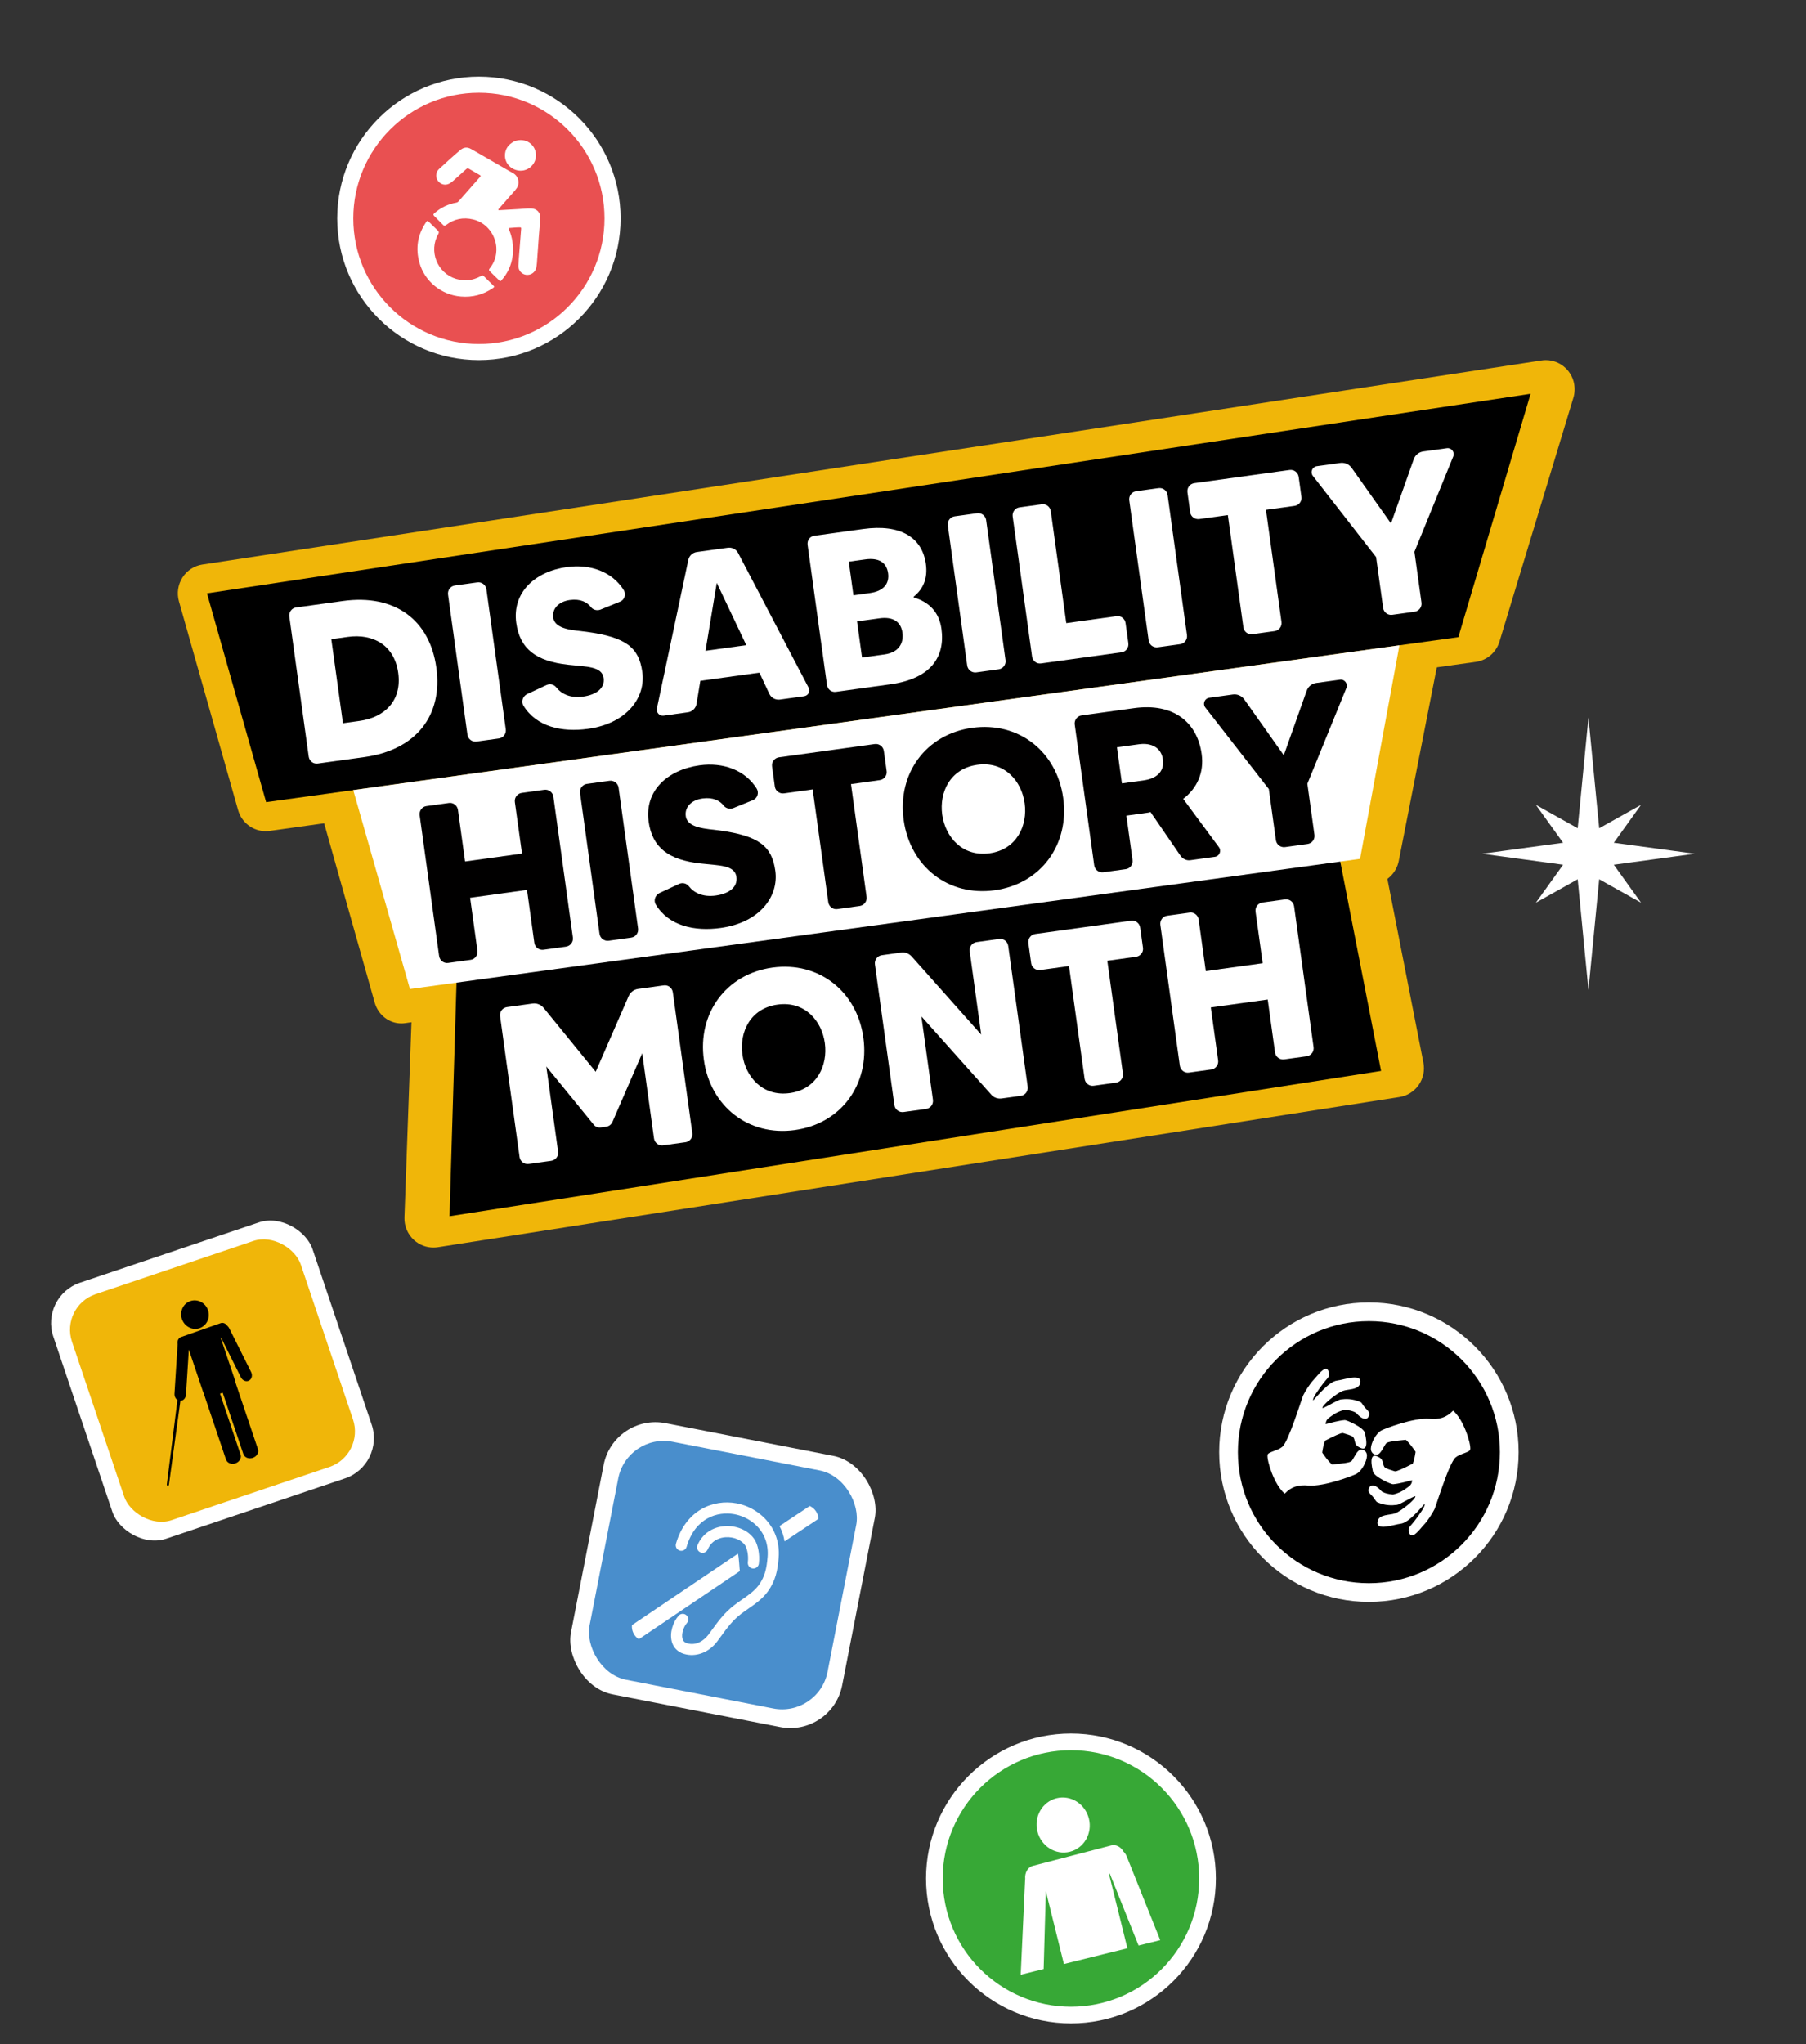
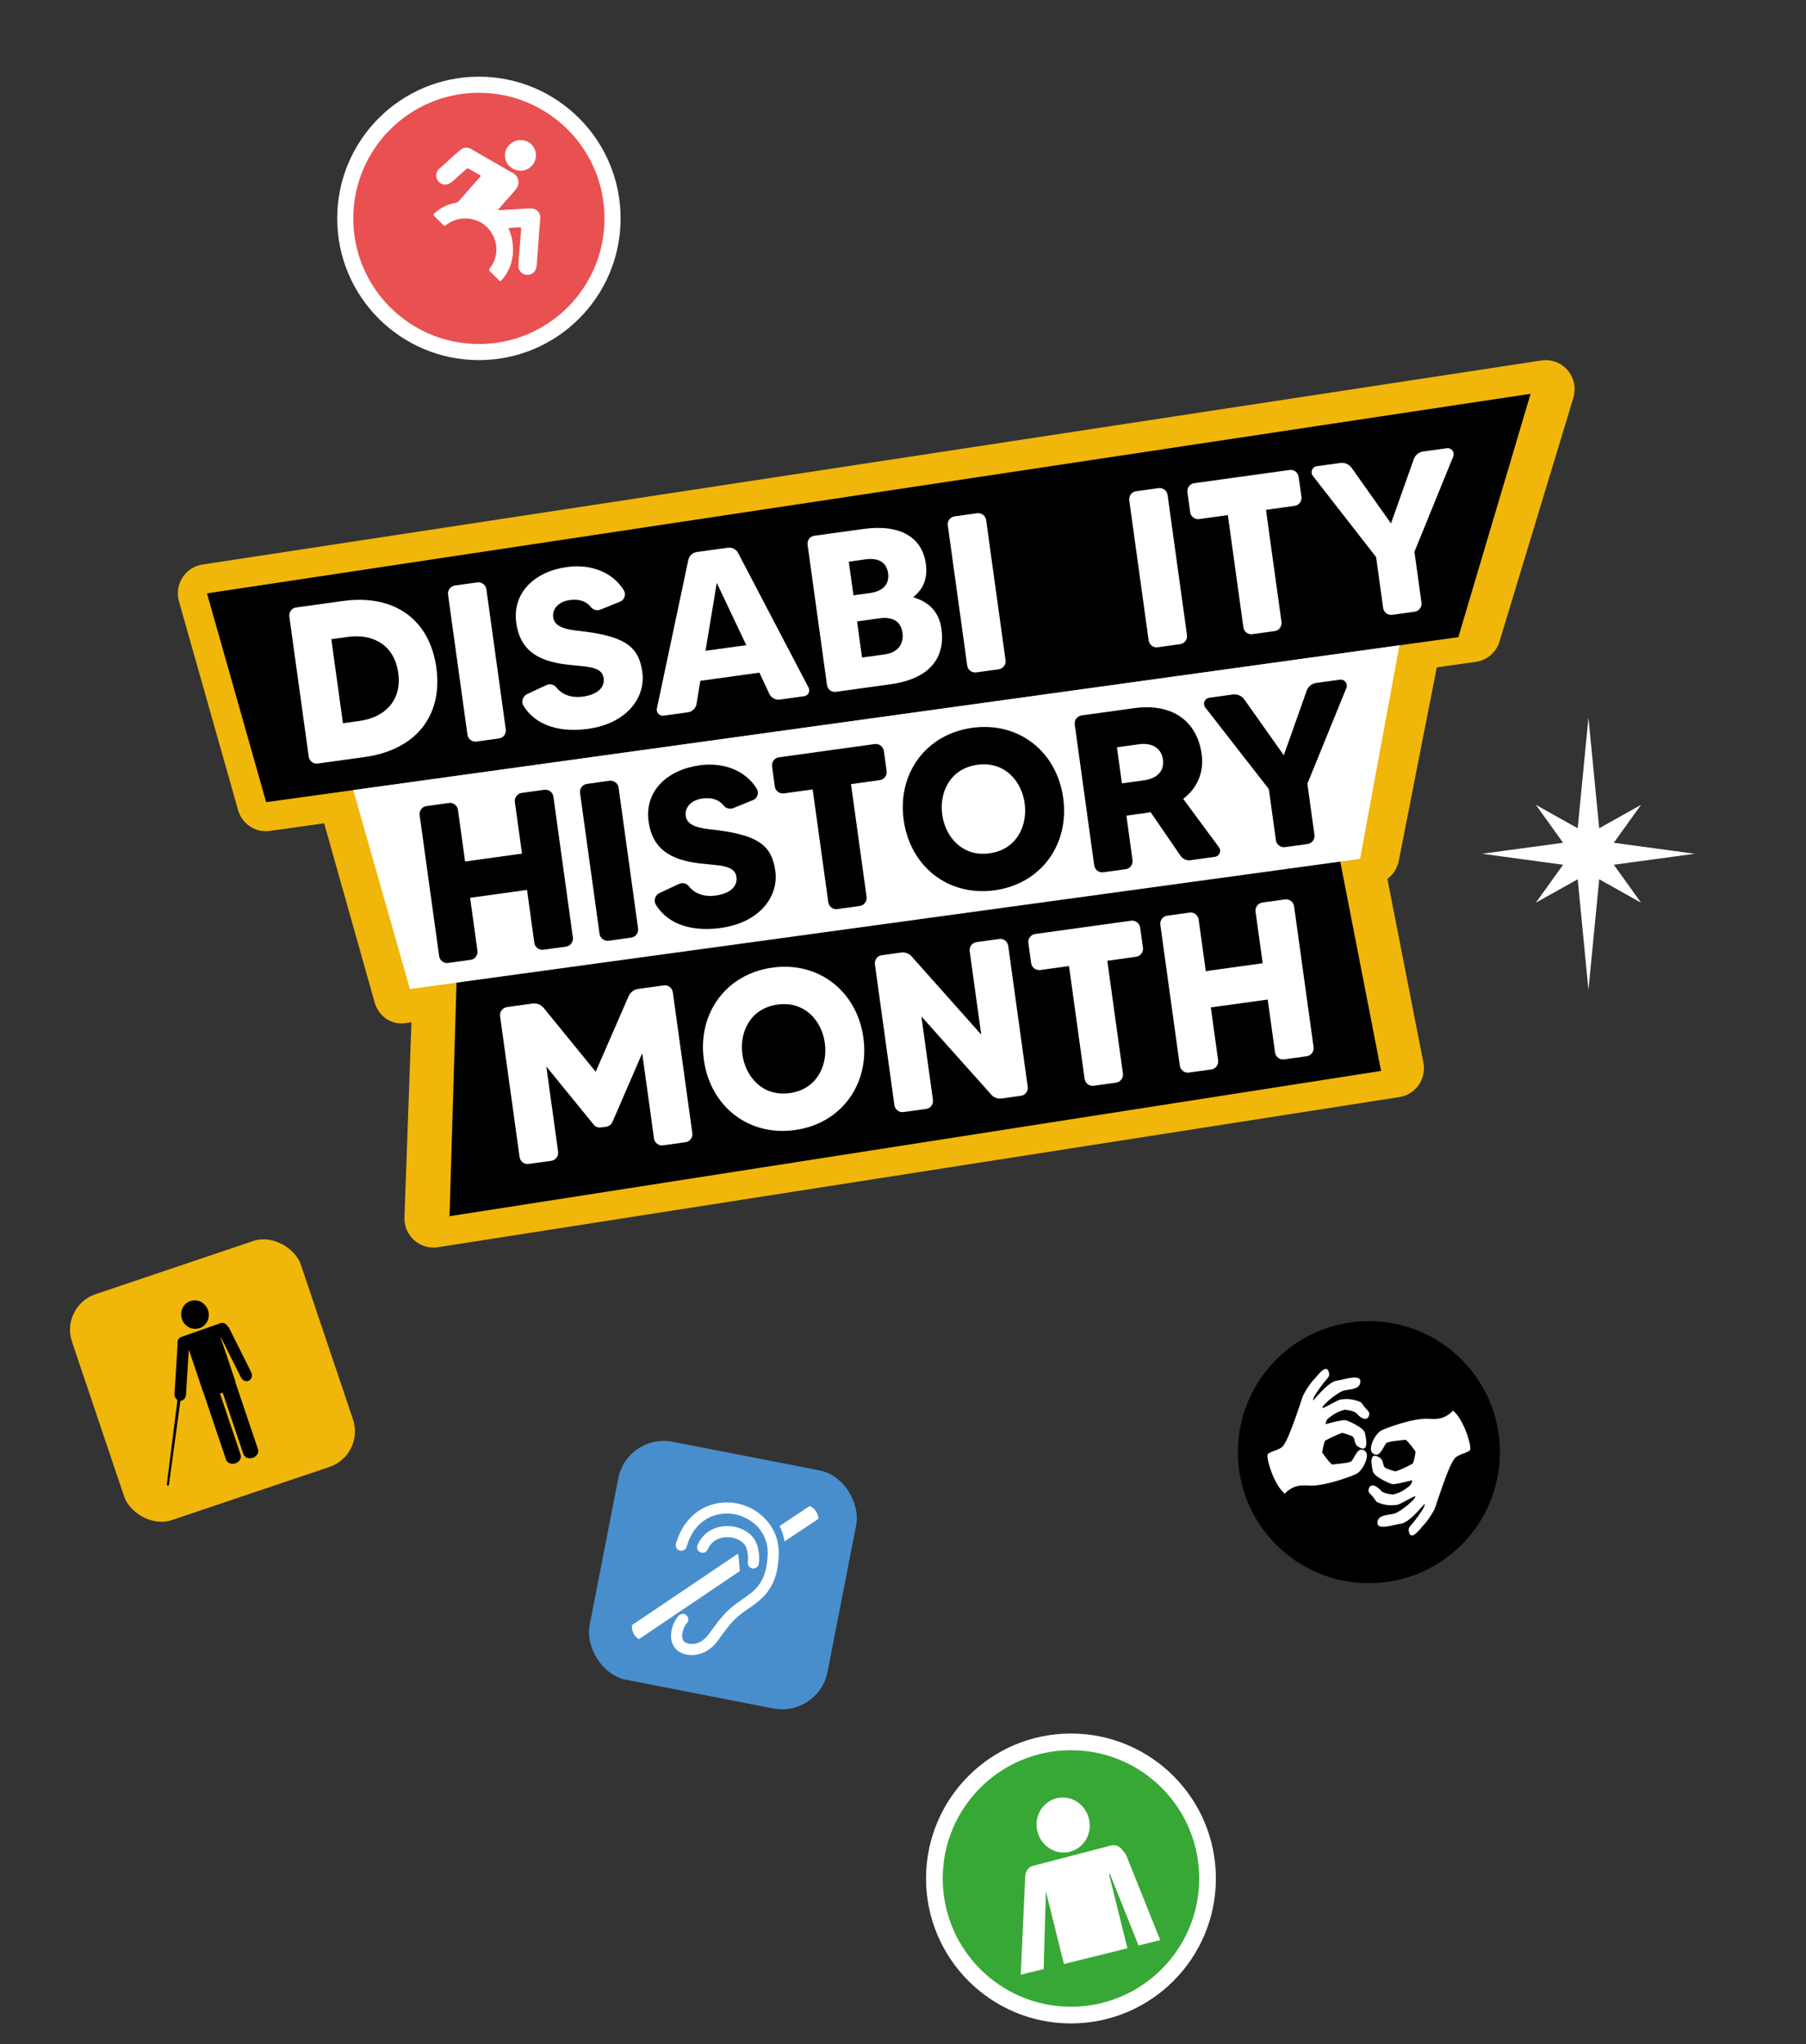
<svg xmlns="http://www.w3.org/2000/svg" id="a" width="2036" height="2304" viewBox="0 0 2036 2304">
  <rect x="0" y="0" width="2036" height="2304" fill="#333333" stroke="none" />
  <defs>
    <style>.c{fill:#fff;}.d{fill:#498ecc;}.e{fill:#e95051;}.f{fill:#010000;}.g{fill:#37a836;}.h{fill:#f0b609;}</style>
  </defs>
  <polygon class="c" points="1819.324 974.719 1842.145 971.624 1864.966 968.528 1887.787 965.433 1910.607 962.337 1887.787 959.242 1864.966 956.145 1842.145 953.05 1819.324 949.954 1827.002 939.263 1834.678 928.571 1842.355 917.88 1850.032 907.189 1838.24 913.789 1826.448 920.389 1814.656 926.989 1802.864 933.589 1799.834 902.407 1796.803 871.224 1793.773 840.041 1790.743 808.859 1787.713 840.041 1784.682 871.224 1781.652 902.407 1778.622 933.589 1766.83 926.989 1755.038 920.389 1743.246 913.789 1731.453 907.189 1739.13 917.88 1746.808 928.571 1754.484 939.263 1762.161 949.954 1739.341 953.05 1716.52 956.145 1693.699 959.242 1670.879 962.337 1693.699 965.433 1716.52 968.528 1739.341 971.624 1762.161 974.719 1754.484 985.411 1746.808 996.102 1739.13 1006.793 1731.453 1017.485 1743.246 1010.885 1755.038 1004.285 1766.83 997.685 1778.622 991.085 1781.652 1022.267 1784.682 1053.45 1787.713 1084.632 1790.743 1115.814 1793.773 1084.632 1796.803 1053.45 1799.834 1022.267 1802.864 991.085 1814.656 997.685 1826.448 1004.285 1838.24 1010.885 1850.032 1017.485 1842.355 1006.793 1834.678 996.102 1827.002 985.411 1819.324 974.719" />
-   <rect class="c" x="85.344" y="1403.892" width="308.406" height="304.469" rx="47.914" ry="47.914" transform="translate(-484.461 158.012) rotate(-18.626)" />
  <rect class="h" x="103.432" y="1421.749" width="272.23" height="268.755" rx="42.293" ry="42.293" transform="translate(-484.461 158.012) rotate(-18.626)" />
  <path d="M205.087,1486.747c-2.846-8.445,1.434-17.509,9.561-20.248,8.124-2.738,17.016,1.886,19.863,10.331,2.846,8.445-1.434,17.504-9.558,20.243-8.127,2.739-17.019-1.881-19.865-10.326ZM283.12,1546.618l-24.739-49.549c-.527-1.058-1.241-1.94-2.066-2.63-1.829-2.661-4.81-3.999-7.456-3.07l-44.805,15.701c-2.927,1.027-4.458,4.476-3.79,8.097-.01.108-.027.216-.035.323l-3.511,55.436c-.192,2.994,1.193,5.716,3.343,7.094l-11.992,95.225c-.094.672.364,1.307,1.018,1.415.196.035.389.019.564-.04.407-.137.723-.503.789-.971l12.95-94.677c3.292-.084,6.039-3.016,6.283-6.866l3.223-50.861,16.078,47.703c.097.287.241.555.409.806l25.418,75.416c1.311,3.889,6.056,5.803,10.593,4.274,4.539-1.53,7.156-5.925,5.845-9.814l-23.196-68.824c.528-.158,1.055-.319,1.59-.499.482-.162.948-.336,1.416-.51l23.32,69.191c1.311,3.889,6.054,5.803,10.593,4.274,4.535-1.529,7.156-5.925,5.845-9.814l-25.406-75.38c.027-.467-.007-.921-.15-1.347l-16.397-48.649.469-.166,22.276,44.617c1.831,3.67,5.894,5.323,9.077,3.695,3.177-1.634,4.273-5.93,2.441-9.599Z" />
  <circle class="c" cx="1207.347" cy="2117.362" r="163.383" />
  <circle class="g" cx="1207.347" cy="2117.362" r="144.57" />
  <path class="c" d="M1266.678,2087.171c-3.091-5.399-8.604-8.437-13.833-7.072l-88.511,23.076c-5.783,1.51-9.266,7.891-8.556,14.948-.036.207-.085.41-.117.616l-4.78,103.234c-.193,1.312-.184,2.602-.071,3.859l25.763-6.388,2.504-87.656,20.332,81.994,71.589-17.752-20.794-83.86.926-.245,32.445,80.986,24.435-6.059-37.781-94.304c-.844-2.115-2.077-3.921-3.551-5.377Z" />
  <path class="c" d="M1191.08,2026.945c-16.036,3.976-25.686,20.705-21.554,37.369,4.132,16.664,20.478,26.939,36.514,22.963,16.033-3.976,25.68-20.696,21.548-37.36-4.132-16.665-20.476-26.947-36.509-22.972Z" />
  <circle class="c" cx="539.895" cy="246.172" r="159.741" />
  <circle class="e" cx="539.895" cy="246.172" r="141.602" />
  <path class="c" d="M577.85,289.035c-1.492,10.143-5.511,18.955-12.207,26.527-1.569,1.774-1.621,1.767-3.308.121-3.41-3.326-6.775-6.698-10.212-9.996-1.061-1.019-1.102-1.816-.168-2.979,5.575-6.947,8.126-14.899,7.598-23.785-.782-13.156-10.051-27.667-26.061-31.553-11.291-2.741-21.467-.614-30.673,6.317-1.378,1.038-2.225.999-3.412-.241-3.163-3.309-6.463-6.485-9.681-9.742-1.451-1.468-1.427-2.17.132-3.51,7.144-6.143,15.305-10.198,24.632-11.79.996-.17,1.711-.586,2.348-1.311,7.959-9.061,15.928-18.113,23.894-27.168,1.555-1.768,1.572-1.798-.534-3.031-3.791-2.219-7.638-4.344-11.391-6.624-1.318-.801-2.189-.567-3.249.399-4.757,4.332-9.551,8.625-14.366,12.893-2.758,2.445-5.637,4.643-9.641,4.56-4.858-.1-9.348-4.428-9.727-9.264-.268-3.417.835-6.229,3.293-8.485,7.84-7.195,15.667-14.409,23.82-21.252,3.923-3.293,7.956-3.593,12.391-1.048,14.17,8.132,28.306,16.323,42.461,24.481,1.608.927,3.284,1.739,4.873,2.697,5.886,3.547,7.666,10.997,3.899,16.756-2.445,3.738-5.786,6.757-8.662,10.153-3.718,4.388-7.579,8.656-11.37,12.982-.352.402-.972.8-.703,1.389.275.6.997.367,1.512.339,7.226-.391,14.452-.799,21.676-1.228,4.63-.275,9.241-.84,13.897-.681,6.377.219,10.67,4.755,10.22,11.118-.5,7.078-1.209,14.142-1.748,21.218-.609,8-1.06,16.012-1.721,24.007-.289,3.498-.328,7.035-1.104,10.48-1.174,5.218-5.994,8.594-11.323,7.995-5.022-.565-9.037-5.008-8.828-10.239.238-5.976.804-11.94,1.26-17.906.61-7.999,1.244-15.996,1.888-23.992.081-1.002-.387-1.324-1.292-1.336-3.969-.054-7.91.388-11.86.654-1.118.075-1.138.608-.739,1.485,4.121,9.057,5.187,18.606,4.521,28.423-.046.673-.203,1.339-.332,2.17Z" />
-   <path class="c" d="M555.47,324.87c-10.926,7.334-22.842,10.473-35.825,9.389-21.98-1.835-40.893-16.943-46.831-38.258-4.541-16.3-1.996-31.53,7.556-45.549,1.2-1.761,1.633-1.837,3.135-.39,3.427,3.304,6.798,6.666,10.217,9.979,1.187,1.15,1.329,2.172.433,3.712-11.204,19.258-1.266,44.194,20.121,50.629,9.422,2.835,18.455,1.839,27.103-2.797,2.745-1.472,2.762-1.51,5.044.703,3.152,3.056,6.25,6.168,9.398,9.229,1.761,1.712,1.779,1.765-.35,3.354Z" />
  <path class="c" d="M579.862,159.284c12.271-4.885,24.675,3.515,24.344,16.345-.264,10.23-9.615,18.101-19.722,16.602-8.567-1.271-15.018-7.953-15.208-16.527-.167-7.563,3.753-12.955,10.585-16.42Z" />
-   <rect class="c" x="659.224" y="1619.671" width="311.484" height="311.484" rx="59.541" ry="59.541" transform="translate(354.935 -123.174) rotate(11.036)" />
  <rect class="d" x="678.294" y="1638.742" width="273.343" height="273.343" rx="52.25" ry="52.25" transform="translate(354.935 -123.174) rotate(11.036)" />
  <path class="c" d="M789.603,1749.775c-3.17-1.372-4.625-5.052-3.252-8.22,5.466-12.618,16.71-20.388,30.848-21.32,14.049-.927,27.629,5.365,33.799,15.652,3.203,5.339,5.837,15.631,4.501,26.585-.42,3.428-3.535,5.868-6.961,5.45-.152-.018-.301-.042-.447-.071-3.19-.622-5.403-3.614-5.005-6.893,1.029-8.447-1.179-15.918-2.811-18.642-3.762-6.271-12.917-10.22-22.254-9.606-5.464.362-15.354,2.633-20.197,13.813-1.374,3.168-5.053,4.623-8.221,3.251ZM877.785,1756.016c.095-1.163.151-2.31.183-3.448.007-.244.003-.482.007-.726.014-.926.013-1.843-.011-2.752-.006-.189-.014-.374-.025-.561-.034-.991-.096-1.972-.179-2.94-.008-.087-.016-.176-.024-.264-.688-7.574-2.777-14.448-5.925-20.53h0l-.001-.002c-.505-.977-1.044-1.932-1.602-2.869-.047-.077-.093-.153-.138-.229-1.717-2.845-3.668-5.495-5.816-7.944-.068-.077-.137-.154-.206-.231-.674-.759-1.364-1.498-2.073-2.217-.044-.044-.087-.091-.131-.136-1.516-1.523-3.106-2.955-4.766-4.292-.107-.087-.214-.169-.32-.255-.712-.564-1.431-1.112-2.165-1.642-.143-.105-.288-.21-.433-.313-1.688-1.2-3.427-2.308-5.218-3.321-.149-.085-.299-.163-.448-.245-.726-.405-1.462-.793-2.202-1.167-.232-.117-.468-.232-.704-.346-.72-.353-1.449-.69-2.183-1.012-.186-.082-.368-.166-.555-.247-.913-.39-1.832-.76-2.76-1.103-.148-.056-.3-.104-.449-.159-.768-.277-1.535-.539-2.314-.784-.289-.092-.577-.179-.866-.265-.672-.202-1.348-.392-2.027-.569-.277-.074-.558-.149-.836-.218-.936-.231-1.868-.444-2.808-.627-.206-.04-.412-.079-.62-.118-25.946-4.767-57.074,7.468-68.125,45.553-.961,3.315.947,6.784,4.263,7.747,3.306.965,6.785-.947,7.746-4.263,9.481-32.679,34.937-40.215,53.857-36.74.748.139,1.498.303,2.247.478.213.051.427.104.639.16.578.144,1.154.299,1.73.466.19.055.385.108.576.165.75.229,1.5.472,2.245.736.073.027.148.057.225.084.673.244,1.344.505,2.013.78.186.076.372.155.559.234.624.267,1.249.549,1.868.843.116.053.228.105.342.16.747.363,1.489.746,2.22,1.15.072.04.145.083.217.123.656.365,1.304.75,1.943,1.147.13.081.26.161.39.244,1.439.912,2.836,1.902,4.177,2.975.049.04.097.081.145.121.632.509,1.248,1.035,1.853,1.578.067.063.137.123.207.186,1.302,1.188,2.545,2.457,3.711,3.811.034.042.071.083.104.125.564.657,1.11,1.335,1.635,2.031.023.031.045.059.069.088,1.09,1.456,2.096,2.996,3.008,4.617.033.058.064.119.098.177.444.801.866,1.618,1.264,2.458,2.499,5.314,3.999,11.42,4.092,18.299h0c.022,1.62-.029,3.28-.169,4.983-1.028,12.685-2.948,21.883-9.708,31.353-4.776,6.689-11.65,11.465-18.927,16.519-3.006,2.089-6.113,4.247-9.133,6.59-10.868,8.422-17.558,17.59-24.641,27.3-1.385,1.901-2.804,3.846-4.288,5.834-4.993,6.68-13.936,12.72-24.037,9.646-2.781-.847-4.418-2.448-5.153-5.04-1.556-5.493,1.3-13.602,4.945-17.735,2.285-2.587,2.039-6.537-.551-8.822-2.586-2.287-6.538-2.039-8.822.55-5.995,6.792-10.532,19.077-7.605,29.415,1.898,6.682,6.705,11.511,13.546,13.593,1.011.308,2.025.558,3.047.757,12.576,2.452,25.889-3.168,34.642-14.879,1.517-2.03,2.963-4.01,4.377-5.95,6.829-9.363,12.729-17.448,22.199-24.788,2.76-2.142,5.731-4.206,8.607-6.203,7.832-5.442,15.932-11.069,21.968-19.525,8.402-11.768,10.818-23.113,11.996-37.603ZM831.9,1751.282l-119.456,80.542c-.63,6.432,2.506,12.522,7.754,15.865l113.942-76.874c-.533-1.061-.945-15.901-2.24-19.532ZM912.866,1697.497l-34.078,22.64c2.703,5.215,4.73,10.946,5.656,17.267l38.267-25.43c-.322-6.261-4.133-11.873-9.844-14.477Z" />
-   <circle class="c" cx="1543.23" cy="1636.833" r="168.784" />
  <circle cx="1543.23" cy="1636.833" r="147.686" />
  <path class="c" d="M1428.981,1639.925c.531-3.405,11.461-4.717,16.553-9.065,7.469-6.378,21.923-54.638,23.748-58.338,2.328-4.74,7.798-13.184,11.392-16.944,5.299-5.536,15.72-20.971,17.804-6.848.161,3.783-3.166,5.831-6.525,10.308-5.607,7.464-12.448,16.525-11.578,19.526,4.797-5.044,17.903-21.445,27.109-22.42,7.506-.8,28.925-9.001,25.851,3.139-1.933,7.634-13.631,6.378-19.461,8.486-6.946,2.513-24.18,16.562-22.997,19.434,5.188-1.537,16.923-9.286,20.724-9.793,5.504-.736,13.237-1.054,22.402,3.061.948.428,2.338,2.954,4.215,5.421,2.835,3.732,7.581,5.817,4.469,11.173-2.616,4.505-8.484,1.643-13.129-3.732-3.454-4.004-16.355-4.436-13.718-4.381,1.705.037-6.222.87-13.534,6.212-4.63,3.378-7.352,4.367-7.867,10.028,6.723-1.634,14.192-3.857,21.583-4.547,2.011-.189,21.718,8.435,22.756,14.657.448,2.66,6.353,24.712-8.118,15.043-4.034-2.697-2.602-7.542-5.318-10.736-1.268-1.491-9.339-3.654-11.394-4.363-1.556-.539-10.985,3.815-20.241,8.711-1.394,3.41-2.414,8.578-3.104,13.332,2.75,3.925,6.259,9.121,10.996,13.488,10.655-1.178,20.4-1.831,22.296-4.137,2.331-2.83,5.93-12.025,9.997-12.595,4.347-.607,7.241,2.849,7.128,6.82-.189,6.544-5.808,17.206-11.813,20.409-3.946,2.108-36.453,14.685-54.368,13.161-10.552-.897-18.67.994-26.486,9.167-11.743-9.682-20.379-37.279-19.371-43.676ZM1638.109,1590.06c-7.818,8.173-15.936,10.064-26.49,9.172-17.911-1.528-50.418,11.049-54.368,13.156-6.003,3.208-11.619,13.87-11.81,20.409-.113,3.971,2.784,7.427,7.128,6.824,4.07-.571,7.667-9.765,10-12.6,1.896-2.305,11.638-2.954,22.296-4.132,4.733,4.367,8.244,9.558,10.994,13.483-.69,4.754-1.71,9.922-3.104,13.332-9.254,4.901-18.686,9.254-20.246,8.716-2.053-.709-10.119-2.876-11.387-4.367-2.718-3.189-1.284-8.035-5.32-10.732-14.473-9.668-8.567,12.384-8.118,15.039,1.04,6.222,20.745,14.845,22.751,14.657,7.393-.69,14.866-2.913,21.587-4.547-.513,5.66-3.237,6.65-7.871,10.032-7.312,5.343-15.237,6.171-13.534,6.208,2.644.06-10.259-.377-13.713-4.377-4.643-5.379-10.513-8.242-13.131-3.732-3.108,5.352,1.636,7.441,4.471,11.173,1.88,2.467,3.27,4.993,4.215,5.421,9.162,4.11,16.898,3.792,22.402,3.06,3.801-.511,15.534-8.256,20.72-9.793,1.187,2.872-16.047,16.916-22.998,19.429-5.826,2.108-17.524.852-19.459,8.486-3.069,12.14,18.345,3.939,25.851,3.143,9.208-.98,22.31-17.377,27.114-22.424.868,3.005-5.971,12.066-11.578,19.53-3.366,4.473-6.686,6.521-6.526,10.308,2.078,14.123,12.503-1.312,17.8-6.848,3.597-3.764,9.063-12.204,11.397-16.944,1.822-3.7,16.277-51.96,23.743-58.342,5.097-4.344,16.021-5.66,16.557-9.061,1.001-6.401-7.63-33.998-19.371-43.681Z" />
  <path class="h" d="M452.435,1153.575c-13.711,0-26.066-9.433-30.045-23.547l-63.135-223.92c-2.588-9.177-1.228-19.08,3.723-27.12,4.951-8.041,13.002-13.421,22.048-14.732l1204.345-174.622c1.435-.208,2.873-.309,4.3-.309,8.608,0,16.913,3.716,22.883,10.397,6.96,7.787,9.877,18.633,7.825,29.082l-47.447,241.47c-2.681,13.644-13.282,24.033-26.453,25.924l-1093.762,157.071c-1.435.206-2.866.307-4.281.307Z" />
  <path class="h" d="M488.617,1406.224c-7.943,0-15.681-2.913-21.705-8.294-7.288-6.509-11.304-15.951-10.952-25.746l9.503-264.351c.573-15.944,12.458-29.17,28.178-31.357l1027.815-142.982c1.515-.21,3.023-.313,4.513-.313,15.381,0,28.974,10.926,32.028,26.504l46.679,238.076c1.721,8.776-.192,17.877-5.296,25.202-5.104,7.326-12.959,12.243-21.75,13.616l-1083.996,169.256c-1.672.26-3.348.389-5.016.389Z" />
  <polygon points="1556.949 1207.109 506.772 1370.882 514.683 1106.76 1510.519 968.965 1556.949 1207.109" />
  <path class="h" d="M299.562,936.9c-14.273,0-27.119-9.553-31.154-23.794l-66.652-235.228c-2.576-9.09-1.159-18.863,3.887-26.818,5.046-7.957,13.233-13.326,22.466-14.732l1509.786-230.05c1.612-.246,3.226-.366,4.829-.366,9.36,0,18.361,4.107,24.573,11.41,7.276,8.554,9.705,20.294,6.433,31.087l-83.273,274.697c-3.703,12.215-14.064,21.149-26.563,22.901l-1359.862,190.581c-1.5.21-2.993.312-4.471.312Z" />
  <polygon points="233.351 668.816 1725.513 443.884 1644.071 718.181 300.029 904.158 233.351 668.816" />
  <polygon class="c" points="462.139 1114.801 1533.274 968.102 1577.656 727.371 398.241 890.569 462.139 1114.801" />
  <path class="c" d="M719.385,1114.697l29.046-4.019c4.799-.664,9.399,2.818,10.098,7.87l21.949,158.617c.699,5.052-2.782,9.652-7.581,10.316l-25.51,3.53c-4.799.664-9.399-2.818-10.099-7.87l-13.281-95.978-33.552,77.49c-1.383,3.023-3.952,4.923-7.236,5.377l-5.809.804c-3.031.419-6.271-.677-8.171-3.245l-53.334-65.467,13.281,95.978c.699,5.052-2.783,9.652-7.834,10.351l-25.258,3.495c-5.051.699-9.652-2.783-10.351-7.834l-21.949-158.617c-.699-5.052,2.783-9.652,7.835-10.351l28.794-3.984c4.799-.664,9.442,1.267,12.527,4.959l58.606,71.945,37.119-85.192c1.967-4.391,5.911-7.51,10.71-8.174Z" />
  <path class="c" d="M973.329,1169.65c7.27,52.536-24.947,96.892-77.23,104.127-52.283,7.235-95.334-26.706-102.604-79.242-7.235-52.283,24.982-96.64,77.265-103.875,52.282-7.235,95.334,26.707,102.569,78.99ZM929.886,1175.662c-3.46-25.005-22.544-47.59-53.359-43.327-30.814,4.264-43.048,31.183-39.589,56.188,3.46,25.005,22.58,47.843,53.394,43.579,30.814-4.264,43.013-31.436,39.553-56.441Z" />
  <path class="c" d="M1101.021,1061.887l25.51-3.53c4.799-.664,9.399,2.818,10.098,7.869l21.949,158.617c.699,5.052-2.783,9.652-7.582,10.316l-21.722,3.006c-4.546.629-9.155-1.05-11.951-4.524l-78.586-87.972,13.001,93.958c.699,5.052-2.783,9.652-7.582,10.316l-25.51,3.53c-5.051.699-9.652-2.783-10.351-7.835l-21.949-158.617c-.699-5.052,2.783-9.652,7.835-10.351l21.721-3.006c4.547-.629,8.902,1.085,11.952,4.524l78.333,88.007-13.002-93.958c-.699-5.052,2.783-9.652,7.835-10.351Z" />
  <path class="c" d="M1285.395,1045.641l3.146,22.732c.664,4.799-2.817,9.399-7.869,10.098l-32.33,4.474,17.58,127.045c.699,5.052-2.783,9.652-7.834,10.351l-25.257,3.495c-4.799.664-9.399-2.818-10.099-7.87l-17.58-127.045-32.33,4.473c-5.051.699-9.652-2.783-10.316-7.582l-3.146-22.732c-.699-5.052,2.783-9.652,7.835-10.351l107.849-14.924c5.051-.699,9.651,2.783,10.35,7.835Z" />
  <path class="c" d="M1423.303,1017.291l25.258-3.495c5.051-.699,9.651,2.783,10.35,7.835l21.949,158.617c.699,5.051-2.782,9.652-7.834,10.351l-25.258,3.495c-5.051.699-9.652-2.783-10.351-7.835l-8.248-59.608-64.154,8.878,8.248,59.608c.699,5.052-2.783,9.652-7.582,10.316l-25.51,3.53c-4.799.664-9.399-2.818-10.099-7.87l-21.949-158.617c-.699-5.052,2.783-9.652,7.582-10.316l25.51-3.53c4.798-.664,9.399,2.818,10.098,7.87l8.039,58.092,64.154-8.878-8.039-58.092c-.699-5.052,2.783-9.652,7.835-10.351Z" />
  <path class="c" d="M491.918,752.497c7.442,53.779-22.509,92.755-81.063,100.857l-52.773,7.302c-4.775.661-9.352-2.804-10.048-7.83l-21.838-157.819c-.695-5.026,2.769-9.603,7.544-10.264l52.773-7.302c58.554-8.103,97.963,21.276,105.405,75.055ZM448.945,758.443c-4.312-31.162-28.185-44.506-56.833-40.542l-18.596,2.573,13.11,94.741,18.596-2.573c28.648-3.964,48.035-23.038,43.723-54.2Z" />
  <path class="c" d="M512.913,659.951l25.131-3.478c5.026-.695,9.603,2.769,10.299,7.795l21.838,157.819c.696,5.026-2.769,9.603-7.795,10.299l-25.131,3.478c-5.026.695-9.603-2.769-10.299-7.795l-21.838-157.819c-.695-5.026,2.769-9.603,7.795-10.299Z" />
  <path class="c" d="M724.127,757.501c3.965,28.649-17.333,57.976-61.311,64.061-29.151,4.034-58.186-2.193-72.79-26.296-2.671-4.497-.671-10.408,4.112-12.863l21.895-10.201c3.847-1.813,8.328-.896,11.112,2.56,5.315,6.948,15.3,12.481,30.127,10.429,14.827-2.052,24.834-9.327,23.234-20.887-1.843-13.319-19.175-12.714-39.724-14.992-36.4-3.927-54.709-17.785-58.778-47.188-4.694-33.926,20.67-57.925,57.109-62.967,26.638-3.686,51.21,5.463,64.036,25.97,2.957,4.713,1.028,11.127-4.327,13.148l-22.069,8.945c-3.666,1.275-7.895.324-10.358-2.665-4.388-5.796-12.12-9.848-23.931-8.214-12.566,1.739-20.17,9.706-18.779,19.758,1.913,13.821,23.474,14.168,37.566,16.059,44.642,6.116,59.05,17.697,62.875,45.34Z" />
  <path class="c" d="M867.385,782.241l-11.267-24.052-66.595,9.215-4.313,26.208c-.881,4.732-4.702,8.59-9.727,9.286l-27.392,3.79c-4.523.626-8.416-3.445-7.535-8.177l35.467-167.541c.917-4.481,4.772-8.088,9.546-8.748l34.932-4.834c4.775-.661,9.464,1.764,11.563,5.827l79.379,151.649c2.385,4.28-.256,9.256-5.031,9.916l-27.14,3.755c-5.027.696-9.75-1.98-11.885-6.295ZM841.328,727.197l-33.274-70.181-12.714,76.545,45.988-6.364Z" />
  <path class="c" d="M1061.342,708.789c4.312,31.162-11.441,56.136-57.43,62.499l-61.569,8.52c-5.026.696-9.352-2.804-10.048-7.83l-21.838-157.819c-.695-5.026,2.518-9.568,7.544-10.264l55.035-7.616c42.47-5.877,66.656,9.729,70.759,39.383,2.26,16.335-2.995,28.331-13.832,37.002l.104.754c17.63,5.244,28.701,16.774,31.275,35.37ZM956.873,633.093l5.251,37.947,18.596-2.573c15.581-2.156,22.077-10.739,20.477-22.298-1.739-12.565-10.901-17.7-25.728-15.649l-18.596,2.573ZM1017.371,713.081c-1.704-12.314-10.719-18.238-25.798-16.151l-25.382,3.512,5.633,40.711,25.382-3.512c15.832-2.191,21.834-12.497,20.164-24.56Z" />
  <path class="c" d="M1076.319,581.989l25.131-3.478c5.026-.696,9.603,2.769,10.299,7.795l21.838,157.819c.696,5.026-2.769,9.603-7.795,10.299l-25.131,3.477c-5.026.696-9.603-2.769-10.299-7.795l-21.838-157.819c-.695-5.026,2.769-9.603,7.795-10.299Z" />
-   <path class="c" d="M1258.872,694.518c4.774-.661,9.352,2.803,10.047,7.83l3.13,22.617c.696,5.026-2.769,9.603-7.543,10.264l-90.972,12.589c-4.775.661-9.352-2.804-10.048-7.83l-21.838-157.819c-.695-5.026,2.769-9.603,7.544-10.264l25.382-3.512c4.774-.661,9.352,2.804,10.048,7.83l17.457,126.154,56.795-7.859Z" />
  <path class="c" d="M1280.871,553.684l25.131-3.478c5.026-.696,9.603,2.769,10.299,7.795l21.838,157.819c.696,5.026-2.768,9.603-7.795,10.299l-25.131,3.478c-5.026.695-9.603-2.769-10.299-7.795l-21.838-157.819c-.695-5.026,2.769-9.603,7.795-10.299Z" />
  <path class="c" d="M1464.062,537.554l3.13,22.617c.661,4.775-2.804,9.352-7.83,10.048l-32.167,4.451,17.492,126.406c.696,5.026-2.769,9.603-7.795,10.299l-25.131,3.478c-4.775.661-9.352-2.804-10.048-7.83l-17.492-126.406-32.167,4.451c-5.026.695-9.603-2.769-10.264-7.544l-3.13-22.617c-.695-5.026,2.769-9.603,7.795-10.299l107.306-14.849c5.026-.695,9.604,2.769,10.299,7.795Z" />
  <path class="c" d="M1638.349,514.462l-43.778,107.48,7.928,57.297c.696,5.026-2.768,9.603-7.795,10.299l-25.131,3.478c-5.026.695-9.603-2.769-10.299-7.795l-7.928-57.297-71.319-91.553c-3.139-4.176-.637-10.157,4.389-10.852l26.638-3.686c4.775-.661,9.932,1.443,12.82,5.653l44.25,62.516,25.612-72.183c1.636-4.836,5.777-8.227,10.803-8.922l26.638-3.686c5.026-.696,9.058,4.381,7.17,9.252Z" />
  <path class="f" d="M588.274,893.728l25.258-3.495c5.051-.699,9.652,2.783,10.351,7.835l21.949,158.617c.699,5.052-2.783,9.652-7.834,10.351l-25.258,3.495c-5.052.699-9.652-2.783-10.351-7.834l-8.249-59.608-64.154,8.877,8.249,59.608c.699,5.052-2.783,9.652-7.582,10.316l-25.51,3.53c-4.799.664-9.399-2.818-10.098-7.869l-21.949-158.617c-.699-5.052,2.783-9.652,7.582-10.316l25.51-3.53c4.799-.664,9.4,2.818,10.099,7.869l8.039,58.092,64.154-8.878-8.039-58.092c-.699-5.052,2.782-9.652,7.834-10.351Z" />
  <path class="f" d="M661.77,883.558l25.258-3.495c5.051-.699,9.652,2.783,10.351,7.835l21.949,158.617c.699,5.051-2.783,9.652-7.835,10.351l-25.258,3.495c-5.051.699-9.652-2.783-10.351-7.835l-21.949-158.617c-.699-5.051,2.783-9.652,7.834-10.351Z" />
  <path class="f" d="M874.055,981.601c3.984,28.794-17.421,58.269-61.621,64.385-29.299,4.054-58.48-2.204-73.159-26.429-2.685-4.519-.675-10.46,4.132-12.927l22.005-10.252c3.867-1.822,8.37-.901,11.168,2.574,5.342,6.983,15.378,12.544,30.281,10.482,14.902-2.062,24.958-9.374,23.351-20.992-1.853-13.387-19.272-12.778-39.924-15.068-36.584-3.947-54.986-17.875-59.075-47.427-4.718-34.098,20.774-58.218,57.397-63.286,26.773-3.705,51.47,5.491,64.361,26.102,2.973,4.737,1.033,11.183-4.348,13.215l-22.181,8.99c-3.684,1.282-7.934.326-10.41-2.678-4.41-5.825-12.181-9.898-24.051-8.256-12.629,1.747-20.274,9.756-18.875,19.858,1.922,13.892,23.594,14.24,37.756,16.141,44.869,6.147,59.35,17.786,63.194,45.569Z" />
  <path class="f" d="M996.421,846.517l3.146,22.732c.664,4.799-2.818,9.399-7.869,10.098l-32.33,4.473,17.58,127.045c.699,5.051-2.783,9.652-7.835,10.351l-25.258,3.495c-4.799.664-9.399-2.818-10.098-7.87l-17.58-127.045-32.33,4.474c-5.051.699-9.652-2.783-10.316-7.582l-3.146-22.732c-.699-5.052,2.783-9.652,7.834-10.351l107.85-14.924c5.051-.699,9.652,2.783,10.351,7.835Z" />
  <path class="f" d="M1198.596,899.368c7.27,52.535-24.948,96.892-77.23,104.127-52.283,7.235-95.334-26.707-102.604-79.242-7.235-52.283,24.981-96.64,77.265-103.875,52.282-7.235,95.334,26.707,102.569,78.99ZM1155.153,905.38c-3.46-25.005-22.545-47.591-53.359-43.327-30.814,4.264-43.048,31.183-39.588,56.188,3.46,25.005,22.58,47.843,53.394,43.579,30.814-4.264,43.013-31.436,39.554-56.441Z" />
  <path class="f" d="M1369.697,965.786l-27.783,3.844c-4.294.594-8.431-1.407-10.977-4.916l-33.86-49.371c-.757.105-1.733.497-2.49.602l-24.752,3.425,6.92,50.01c.699,5.052-2.783,9.652-7.582,10.316l-25.258,3.495c-5.051.699-9.652-2.783-10.351-7.835l-21.949-158.617c-.699-5.052,2.783-9.652,7.834-10.351l58.85-8.144c44.958-6.221,71.472,16.108,76.401,51.722,2.901,20.963-5.217,38.561-20.812,50.501l40.22,54.411c3.155,4.197.64,10.208-4.412,10.907ZM1264.801,882.999l24.752-3.425c12.629-1.747,23.513-8.659,21.451-23.561-1.818-13.134-12.682-19.095-27.078-17.103l-24.752,3.425,5.627,40.665Z" />
  <path class="f" d="M1517.874,775.39l-43.999,108.023,7.969,57.587c.699,5.052-2.783,9.652-7.834,10.351l-25.258,3.495c-5.052.699-9.652-2.783-10.351-7.835l-7.969-57.587-71.68-92.016c-3.155-4.197-.64-10.208,4.411-10.907l26.773-3.705c4.798-.664,9.982,1.45,12.884,5.682l44.475,62.832,25.741-72.548c1.644-4.861,5.806-8.268,10.858-8.967l26.773-3.705c5.051-.699,9.104,4.403,7.208,9.299Z" />
</svg>